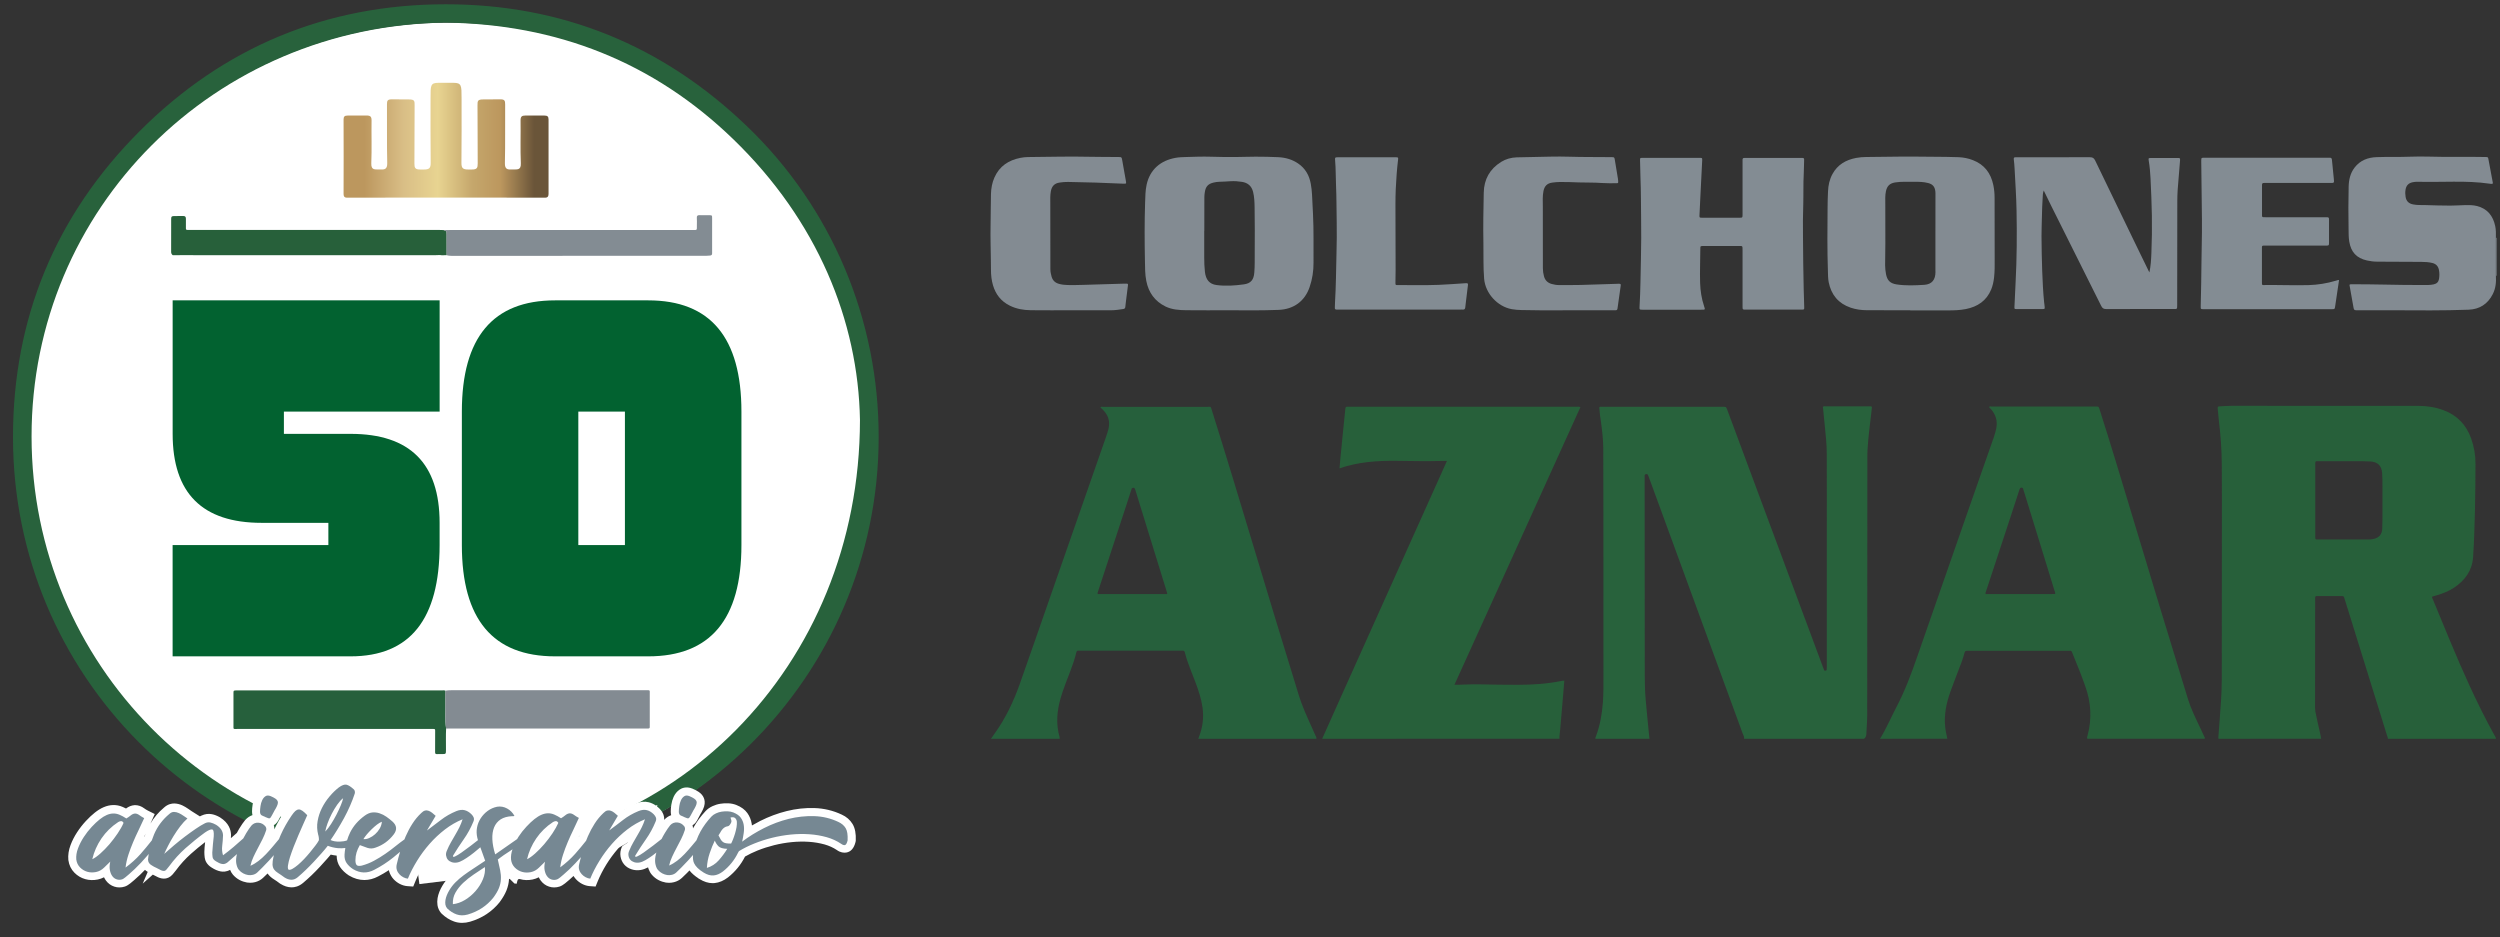
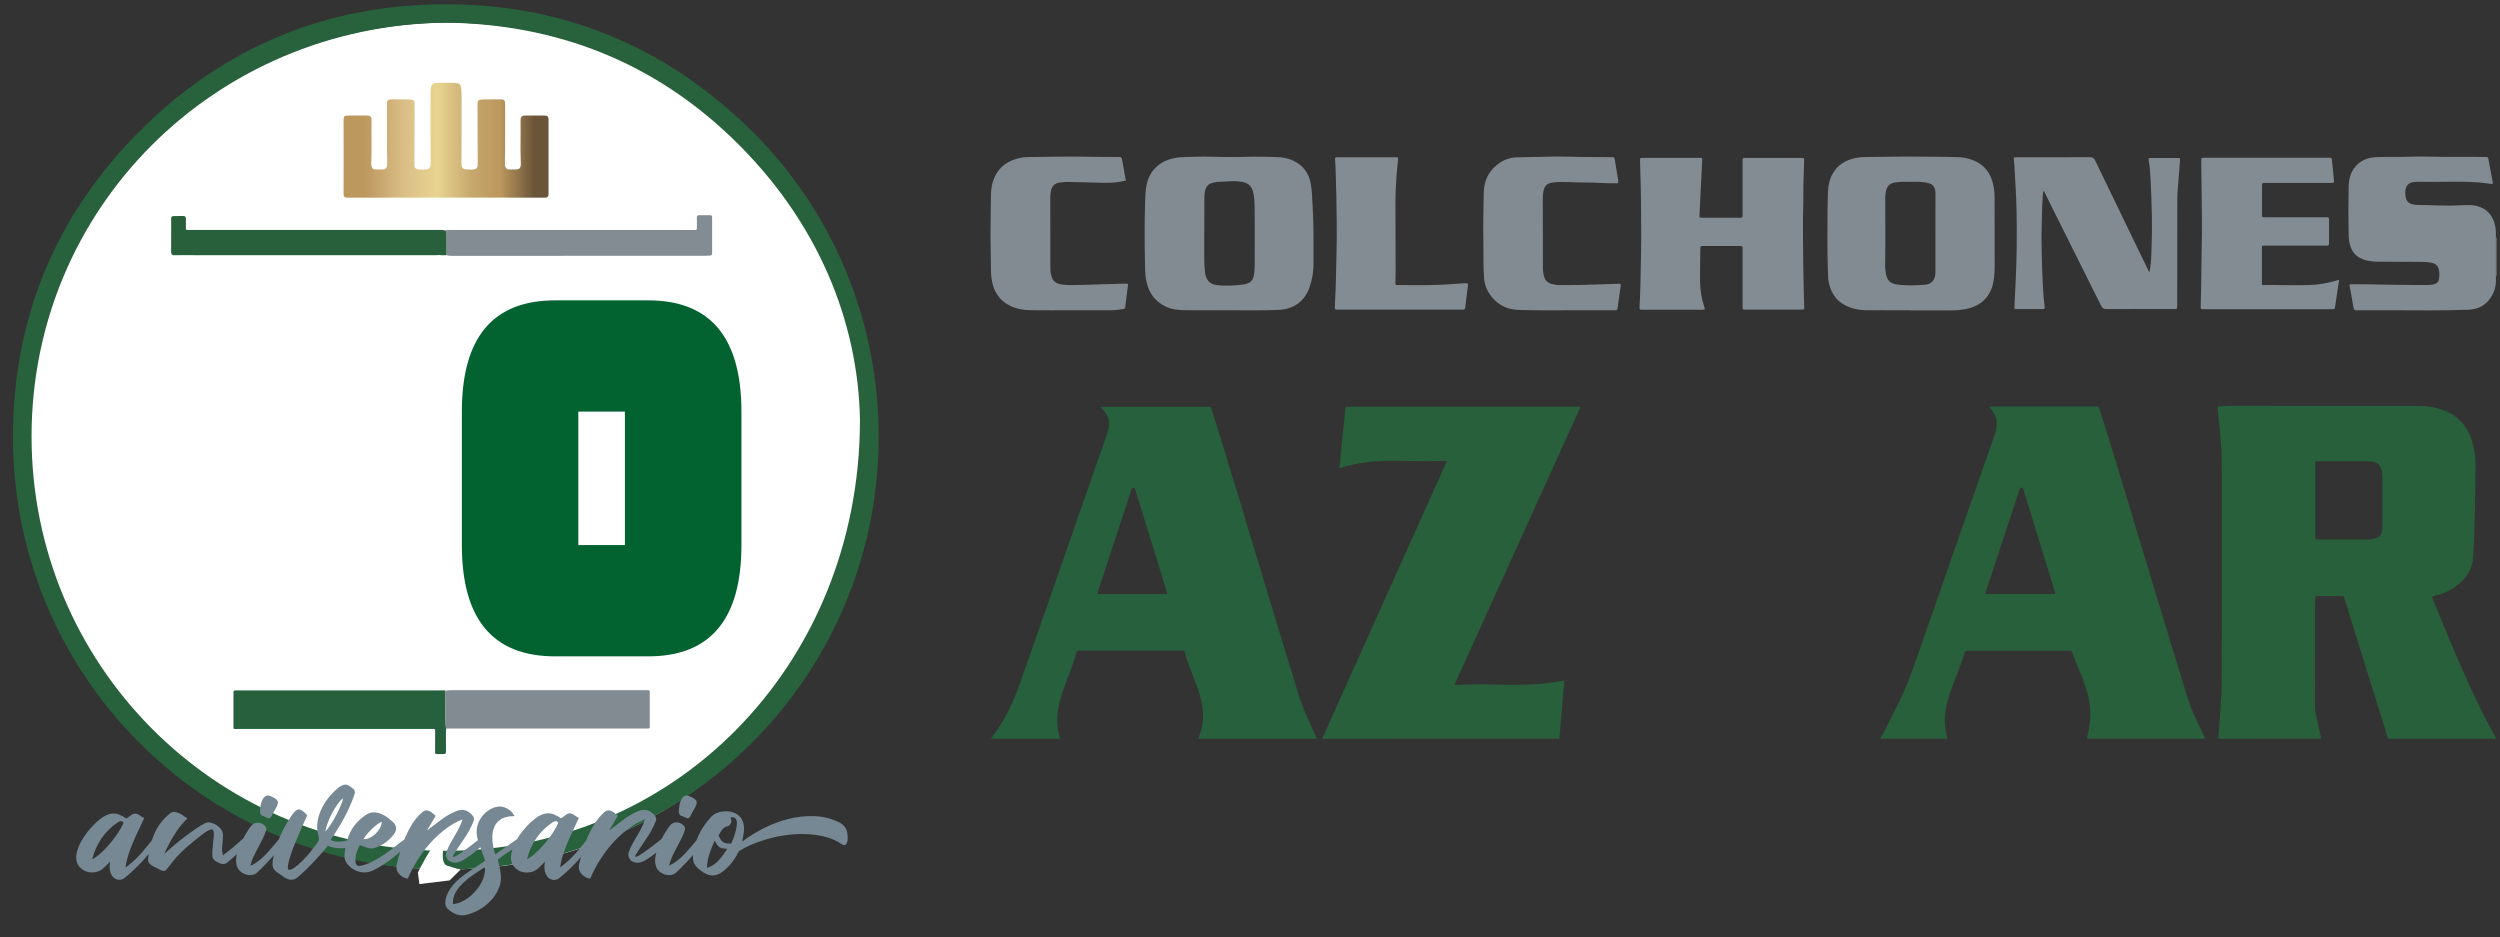
<svg xmlns="http://www.w3.org/2000/svg" width="152" height="57" viewBox="0 0 152 57" fill="none">
  <rect x="0" y="0" width="152" height="57" fill="#333333" stroke="none" />
  <path d="M27.234 52.864C41.452 52.864 52.978 41.338 52.978 27.12C52.978 12.902 41.452 1.376 27.234 1.376C13.016 1.376 1.49 12.902 1.49 27.12C1.49 41.338 13.016 52.864 27.234 52.864Z" fill="white" />
  <path d="M53.423 26.585C53.415 41.181 41.463 53.122 26.619 52.864C12.45 52.619 0.79 41.109 0.79 26.575C0.79 19.339 3.383 13.082 8.501 7.963C13.612 2.853 19.866 0.265 27.09 0.26C34.155 0.255 40.286 2.757 45.391 7.651C50.597 12.635 53.433 19.465 53.423 26.585ZM52.286 25.539C52.181 19.497 49.686 13.399 44.58 8.462C39.723 3.764 33.843 1.466 27.092 1.376C13.033 1.562 1.913 12.666 1.919 26.544C1.926 40.435 13.064 51.493 26.648 51.725C40.82 51.968 52.268 40.561 52.286 25.539Z" fill="#28623C" />
  <path d="M27.123 44.298C27.102 44.73 27.118 45.158 27.115 45.589C27.113 45.848 27.115 45.848 26.862 45.848C26.767 45.848 26.671 45.843 26.576 45.85C26.477 45.858 26.454 45.817 26.454 45.726C26.457 45.331 26.457 44.936 26.457 44.544C26.457 44.502 26.454 44.461 26.457 44.417C26.462 44.35 26.436 44.316 26.364 44.321C26.31 44.324 26.255 44.321 26.201 44.321C22.279 44.321 18.353 44.321 14.431 44.321C14.159 44.321 14.198 44.355 14.195 44.081C14.193 43.436 14.195 42.79 14.195 42.145C14.195 41.987 14.198 41.984 14.35 41.977C14.397 41.974 14.446 41.977 14.495 41.977C18.617 41.977 22.738 41.977 26.86 41.977C26.935 41.977 27.015 41.956 27.087 42C27.087 42.209 27.079 42.418 27.084 42.625C27.1 43.18 27.046 43.743 27.123 44.298Z" fill="#26603C" />
  <path d="M27.123 44.298C27.046 43.74 27.1 43.18 27.082 42.62C27.074 42.41 27.082 42.201 27.084 41.995C27.195 41.971 27.309 41.966 27.423 41.966C31.371 41.966 35.317 41.966 39.266 41.966C39.537 41.966 39.506 41.938 39.506 42.204C39.506 42.826 39.506 43.449 39.506 44.068C39.506 44.11 39.503 44.151 39.506 44.195C39.508 44.26 39.485 44.296 39.413 44.293C39.359 44.291 39.304 44.293 39.25 44.293C35.328 44.293 31.402 44.293 27.48 44.293C27.363 44.298 27.244 44.298 27.123 44.298Z" fill="#838B92" />
  <path d="M10.505 15.517C10.428 15.463 10.402 15.39 10.405 15.297C10.407 14.636 10.405 13.978 10.407 13.317C10.407 13.167 10.433 13.141 10.583 13.136C10.769 13.131 10.954 13.136 11.143 13.133C11.264 13.131 11.306 13.19 11.303 13.306C11.298 13.461 11.303 13.616 11.303 13.771C11.303 13.993 11.283 13.98 11.523 13.98C11.569 13.98 11.616 13.98 11.662 13.98C16.664 13.98 21.666 13.98 26.669 13.98C26.769 13.98 26.87 13.986 26.971 13.988C27.154 14.055 27.154 14.055 27.157 14.259C27.157 14.678 27.159 15.096 27.159 15.512C27.066 15.514 26.973 15.52 26.88 15.522C26.733 15.494 26.586 15.517 26.439 15.517C21.276 15.514 16.117 15.514 10.954 15.514C10.8 15.52 10.652 15.517 10.505 15.517Z" fill="#27603A" />
  <path d="M27.154 15.514C27.154 15.096 27.151 14.678 27.151 14.262C27.151 14.058 27.151 14.058 26.966 13.991C27.159 13.988 27.353 13.983 27.547 13.983C32.389 13.983 37.231 13.983 42.073 13.983C42.408 13.983 42.367 14.024 42.37 13.684C42.372 13.536 42.377 13.389 42.367 13.242C42.359 13.115 42.416 13.079 42.532 13.082C42.726 13.087 42.92 13.082 43.116 13.084C43.292 13.087 43.297 13.089 43.297 13.27C43.3 13.908 43.297 14.543 43.297 15.181C43.297 15.251 43.292 15.321 43.297 15.39C43.305 15.491 43.256 15.533 43.165 15.538C43.088 15.543 43.01 15.553 42.933 15.553C37.773 15.553 32.611 15.553 27.451 15.556C27.35 15.553 27.25 15.548 27.154 15.514Z" fill="#838C93" />
  <path d="M134.891 44.918C134.867 44.882 134.873 44.84 134.878 44.799C134.932 44.061 134.994 43.319 135.04 42.581C135.066 42.157 135.084 41.731 135.084 41.308C135.09 37.677 135.092 34.046 135.092 30.415C135.092 29.687 135.09 28.956 135.084 28.228C135.079 27.337 135.015 26.448 134.906 25.565C134.878 25.325 134.865 25.082 134.836 24.84C134.824 24.739 134.852 24.708 134.95 24.705C135.18 24.7 135.407 24.674 135.637 24.674C139.431 24.677 143.227 24.674 147.02 24.677C147.55 24.677 148.066 24.754 148.567 24.94C149.399 25.25 149.949 25.831 150.246 26.66C150.424 27.159 150.514 27.675 150.509 28.207C150.501 29.139 150.504 30.069 150.478 31.001C150.452 31.957 150.429 32.915 150.365 33.87C150.308 34.689 149.877 35.28 149.215 35.724C148.877 35.952 148.497 36.094 148.108 36.207C148.03 36.231 147.953 36.251 147.88 36.272C147.852 36.331 147.888 36.373 147.906 36.414C148.632 38.162 149.337 39.921 150.127 41.641C150.602 42.676 151.106 43.699 151.658 44.696C151.697 44.766 151.754 44.83 151.746 44.918C149.559 44.918 147.369 44.918 145.182 44.918C145.184 44.848 145.153 44.786 145.133 44.722C144.417 42.41 143.699 40.102 142.981 37.791C142.837 37.321 142.69 36.85 142.542 36.38C142.522 36.311 142.509 36.241 142.403 36.241C141.889 36.246 141.378 36.244 140.864 36.241C140.784 36.241 140.755 36.275 140.761 36.349C140.763 36.404 140.761 36.458 140.761 36.512C140.758 38.692 140.755 40.871 140.755 43.053C140.755 43.121 140.761 43.188 140.773 43.255C140.815 43.467 140.864 43.676 140.905 43.888C140.975 44.231 141.073 44.567 141.125 44.915C139.051 44.918 136.972 44.918 134.891 44.918ZM140.768 30.407C140.768 31.143 140.768 31.879 140.768 32.613C140.768 32.801 140.768 32.801 140.952 32.801C141.964 32.801 142.976 32.801 143.989 32.801C144.089 32.801 144.19 32.794 144.291 32.773C144.65 32.7 144.828 32.494 144.841 32.13C144.849 31.921 144.854 31.711 144.854 31.502C144.856 30.888 144.856 30.273 144.854 29.661C144.851 29.359 144.856 29.054 144.833 28.752C144.802 28.31 144.554 28.081 144.118 28.057C143.921 28.047 143.728 28.039 143.531 28.039C142.674 28.037 141.817 28.039 140.959 28.039C140.768 28.039 140.768 28.039 140.768 28.243C140.768 28.964 140.768 29.687 140.768 30.407Z" fill="#27603A" />
-   <path d="M97.004 44.918C96.986 44.853 97.024 44.799 97.043 44.745C97.283 44.086 97.404 43.407 97.456 42.71C97.499 42.124 97.489 41.538 97.489 40.951C97.487 37.78 97.489 34.606 97.487 31.435C97.487 30.046 97.487 28.654 97.479 27.265C97.476 26.745 97.417 26.229 97.347 25.712C97.303 25.397 97.254 25.085 97.234 24.77C97.283 24.71 97.347 24.734 97.404 24.734C99.862 24.734 102.318 24.734 104.777 24.734C104.947 24.734 104.947 24.736 105.022 24.93C105.792 27.001 106.561 29.075 107.333 31.146C108.506 34.296 109.678 37.45 110.851 40.6C110.866 40.644 110.884 40.688 110.9 40.732C110.913 40.771 110.939 40.783 110.977 40.778C111.019 40.773 111.06 40.76 111.065 40.711C111.07 40.652 111.07 40.59 111.07 40.53C111.07 37.669 111.07 34.808 111.07 31.946C111.07 30.813 111.075 29.679 111.068 28.545C111.062 27.931 111.086 27.316 111.026 26.704C110.98 26.229 110.933 25.751 110.887 25.276C110.869 25.095 110.851 24.915 110.833 24.736C110.882 24.687 110.939 24.703 110.99 24.703C111.876 24.703 112.759 24.703 113.645 24.703C113.823 24.703 113.821 24.705 113.8 24.884C113.709 25.694 113.596 26.503 113.547 27.319C113.536 27.481 113.536 27.642 113.536 27.804C113.534 33.034 113.534 38.266 113.526 43.495C113.526 43.872 113.487 44.249 113.474 44.626C113.469 44.75 113.431 44.846 113.332 44.918C110.902 44.918 108.47 44.918 106.04 44.918C106.065 44.797 105.993 44.699 105.954 44.595C104.116 39.57 102.277 34.544 100.436 29.519C100.361 29.317 100.283 29.116 100.211 28.912C100.188 28.842 100.157 28.817 100.079 28.827C99.992 28.84 99.992 28.891 99.994 28.956C99.994 28.997 99.994 29.036 99.994 29.077C99.997 33.067 99.999 37.057 100.002 41.047C100.002 41.553 100.015 42.059 100.059 42.563C100.128 43.348 100.209 44.133 100.286 44.918C99.191 44.918 98.099 44.918 97.004 44.918Z" fill="#28623C" />
  <path d="M114.306 44.918C114.686 44.303 114.965 43.635 115.3 42.997C115.819 42.008 116.207 40.967 116.571 39.916C117.57 37.039 118.575 34.165 119.577 31.288C120.122 29.728 120.669 28.171 121.214 26.614C121.276 26.436 121.33 26.255 121.369 26.069C121.465 25.612 121.351 25.214 121.044 24.868C121.007 24.829 120.958 24.801 120.94 24.744C120.971 24.687 121.023 24.716 121.064 24.716C123.184 24.713 125.305 24.713 127.425 24.716C127.598 24.716 127.598 24.716 127.655 24.894C128.321 26.973 128.948 29.064 129.579 31.154C130.72 34.94 131.861 38.728 133.029 42.506C133.22 43.126 133.512 43.704 133.79 44.291C133.868 44.456 133.945 44.618 134.02 44.786C134.038 44.825 134.077 44.866 134.038 44.915C131.66 44.915 129.284 44.915 126.906 44.915C126.88 44.84 126.911 44.768 126.929 44.699C127.192 43.704 127.138 42.728 126.797 41.757C126.56 41.083 126.296 40.419 126.023 39.761C125.93 39.536 125.973 39.57 125.731 39.57C123.719 39.57 121.71 39.57 119.698 39.57C119.665 39.57 119.631 39.572 119.597 39.57C119.507 39.559 119.468 39.601 119.445 39.686C119.391 39.88 119.331 40.073 119.262 40.262C119.04 40.856 118.805 41.442 118.59 42.039C118.335 42.754 118.18 43.49 118.273 44.26C118.298 44.482 118.358 44.696 118.397 44.913C117.036 44.918 115.67 44.918 114.306 44.918ZM124.951 36.117C124.971 36.032 124.93 35.965 124.909 35.895C124.359 34.105 123.809 32.316 123.257 30.529C123.177 30.27 123.097 30.015 123.019 29.756C123.001 29.697 122.988 29.645 122.903 29.648C122.818 29.651 122.807 29.707 122.784 29.762C122.771 29.793 122.764 29.826 122.753 29.857C122.583 30.381 122.412 30.908 122.239 31.433C121.746 32.93 121.253 34.426 120.76 35.923C120.739 35.985 120.7 36.045 120.726 36.12C122.136 36.117 123.543 36.117 124.951 36.117Z" fill="#27603A" />
  <path d="M60.251 44.918C60.336 44.797 60.421 44.675 60.506 44.554C61.152 43.645 61.624 42.648 61.996 41.602C62.621 39.838 63.233 38.067 63.85 36.298C64.979 33.059 66.11 29.824 67.239 26.585C67.298 26.415 67.355 26.242 67.399 26.064C67.504 25.607 67.375 25.227 67.047 24.904C67.004 24.863 66.96 24.822 66.916 24.78C66.913 24.778 66.913 24.77 66.913 24.759C66.947 24.716 66.998 24.736 67.04 24.736C69.173 24.736 71.306 24.734 73.439 24.736C73.622 24.736 73.602 24.695 73.677 24.93C74.518 27.603 75.329 30.286 76.138 32.969C77.075 36.078 78.013 39.188 78.973 42.289C79.164 42.904 79.425 43.485 79.689 44.068C79.789 44.29 79.89 44.51 79.986 44.732C80.011 44.789 80.063 44.846 80.029 44.918C77.638 44.918 75.247 44.918 72.858 44.918C72.873 44.874 72.884 44.828 72.902 44.784C73.129 44.213 73.196 43.627 73.114 43.017C73.039 42.478 72.866 41.969 72.677 41.465C72.455 40.871 72.194 40.293 72.042 39.676C72.021 39.59 71.98 39.547 71.887 39.559C71.848 39.565 71.807 39.559 71.766 39.559C69.746 39.559 67.727 39.559 65.707 39.559C65.666 39.559 65.627 39.562 65.586 39.559C65.498 39.554 65.457 39.58 65.436 39.676C65.356 40.029 65.235 40.376 65.108 40.716C64.896 41.285 64.661 41.845 64.491 42.428C64.261 43.221 64.191 44.017 64.424 44.82C64.431 44.851 64.426 44.887 64.429 44.921C63.032 44.918 61.642 44.918 60.251 44.918ZM70.965 36.12C70.965 36.034 70.937 35.972 70.918 35.908C70.394 34.214 69.87 32.522 69.348 30.828C69.24 30.48 69.134 30.134 69.028 29.785C69.005 29.71 68.982 29.643 68.881 29.658C68.798 29.669 68.798 29.738 68.78 29.793C68.687 30.074 68.597 30.356 68.507 30.637C67.925 32.411 67.344 34.185 66.761 35.959C66.745 36.009 66.714 36.058 66.745 36.12C68.142 36.12 69.547 36.12 70.965 36.12Z" fill="#26603C" />
  <path d="M80.388 44.918C80.773 44.056 81.158 43.196 81.545 42.333C83.565 37.84 85.584 33.346 87.604 28.85C87.725 28.581 87.847 28.313 87.973 28.026C87.826 28.026 87.702 28.024 87.575 28.026C86.684 28.052 85.793 28.026 84.903 28.018C83.735 28.006 82.584 28.081 81.442 28.476C81.46 28.259 81.476 28.062 81.496 27.864C81.558 27.221 81.623 26.575 81.687 25.932C81.724 25.57 81.765 25.209 81.798 24.845C81.806 24.759 81.835 24.723 81.922 24.729C81.969 24.734 82.018 24.729 82.064 24.729C86.656 24.729 91.248 24.729 95.839 24.729C95.911 24.729 95.986 24.716 96.09 24.752C94.817 27.564 93.541 30.371 92.268 33.178C90.992 35.988 89.716 38.798 88.43 41.633C88.531 41.633 88.601 41.636 88.673 41.633C89.091 41.623 89.51 41.597 89.928 41.607C90.703 41.625 91.48 41.636 92.255 41.636C93.166 41.636 94.075 41.579 94.971 41.395C95.01 41.388 95.049 41.388 95.111 41.383C95.088 41.661 95.067 41.928 95.044 42.194C94.982 42.919 94.917 43.645 94.858 44.37C94.842 44.551 94.806 44.732 94.817 44.915C90.008 44.918 85.197 44.918 80.388 44.918Z" fill="#27603A" />
  <path d="M151.749 14.458C151.762 14.458 151.774 14.458 151.79 14.458C151.79 15.228 151.79 15.997 151.79 16.767C151.777 16.767 151.762 16.764 151.749 16.764C151.749 15.995 151.749 15.228 151.749 14.458Z" fill="#838C93" />
  <path d="M74.702 18.864C73.844 18.864 72.987 18.872 72.13 18.861C71.698 18.856 71.267 18.83 70.867 18.637C70.211 18.316 69.834 17.787 69.695 17.082C69.614 16.677 69.62 16.263 69.612 15.853C69.589 14.678 69.584 13.505 69.622 12.33C69.635 11.961 69.635 11.592 69.715 11.225C69.924 10.282 70.588 9.758 71.466 9.598C71.686 9.557 71.908 9.554 72.13 9.546C72.623 9.531 73.114 9.513 73.607 9.528C74.126 9.546 74.645 9.549 75.164 9.546C75.554 9.544 75.947 9.526 76.337 9.526C76.801 9.528 77.269 9.533 77.731 9.557C78.16 9.58 78.568 9.694 78.929 9.942C79.366 10.241 79.606 10.667 79.696 11.178C79.735 11.39 79.758 11.605 79.771 11.822C79.797 12.224 79.812 12.63 79.831 13.033C79.88 14.011 79.854 14.988 79.862 15.966C79.867 16.475 79.789 16.974 79.624 17.456C79.327 18.322 78.65 18.807 77.734 18.841C76.727 18.879 75.714 18.872 74.702 18.864ZM73.222 14.032C73.219 14.032 73.219 14.032 73.217 14.032C73.217 14.58 73.217 15.124 73.217 15.672C73.217 15.956 73.227 16.238 73.258 16.519C73.312 17.01 73.532 17.27 73.961 17.33C74.519 17.405 75.079 17.366 75.634 17.288C76.058 17.229 76.228 17.005 76.262 16.573C76.295 16.175 76.285 15.778 76.287 15.38C76.295 14.456 76.293 13.531 76.28 12.607C76.275 12.291 76.264 11.974 76.187 11.664C76.096 11.305 75.867 11.114 75.513 11.057C75.285 11.021 75.058 11.005 74.826 11.018C74.596 11.031 74.369 11.049 74.139 11.052C74.015 11.055 73.896 11.073 73.78 11.101C73.449 11.181 73.305 11.344 73.253 11.682C73.238 11.783 73.225 11.881 73.225 11.984C73.222 12.669 73.222 13.35 73.222 14.032Z" fill="#838B92" />
  <path d="M101.66 18.83C101.058 18.83 100.459 18.83 99.857 18.83C99.682 18.83 99.674 18.82 99.684 18.647C99.744 17.663 99.746 16.679 99.77 15.695C99.788 14.879 99.793 14.063 99.78 13.247C99.767 12.431 99.775 11.615 99.741 10.799C99.728 10.455 99.723 10.112 99.715 9.768C99.71 9.601 99.718 9.598 99.881 9.598C101.03 9.598 102.176 9.598 103.326 9.598C103.493 9.598 103.501 9.601 103.493 9.761C103.46 10.494 103.419 11.228 103.382 11.964C103.364 12.341 103.344 12.718 103.328 13.095C103.323 13.226 103.331 13.237 103.462 13.237C104.24 13.239 105.015 13.239 105.792 13.237C105.939 13.237 105.944 13.226 105.947 13.069C105.949 12.617 105.947 12.165 105.947 11.713C105.947 11.098 105.947 10.484 105.947 9.869C105.947 9.823 105.949 9.774 105.947 9.727C105.942 9.645 105.973 9.598 106.06 9.603C106.102 9.606 106.14 9.603 106.182 9.603C107.277 9.603 108.369 9.603 109.464 9.603C109.505 9.603 109.544 9.606 109.585 9.603C109.663 9.598 109.696 9.634 109.691 9.712C109.676 9.996 109.686 10.277 109.668 10.561C109.647 10.876 109.65 11.194 109.647 11.512C109.642 11.796 109.65 12.08 109.64 12.361C109.614 13.048 109.614 13.738 109.622 14.425C109.629 15.478 109.64 16.529 109.665 17.58C109.673 17.937 109.684 18.296 109.696 18.652C109.702 18.82 109.699 18.823 109.531 18.825C108.775 18.828 108.018 18.825 107.261 18.825C106.889 18.825 106.517 18.825 106.148 18.825C105.947 18.825 105.947 18.823 105.947 18.626C105.947 17.498 105.947 16.372 105.947 15.243C105.947 14.918 105.962 14.957 105.668 14.957C104.965 14.957 104.263 14.957 103.561 14.957C103.388 14.957 103.38 14.959 103.38 15.119C103.38 15.814 103.344 16.509 103.367 17.203C103.382 17.684 103.455 18.156 103.607 18.613C103.623 18.657 103.638 18.704 103.648 18.748C103.659 18.794 103.641 18.825 103.586 18.828C103.532 18.83 103.478 18.83 103.424 18.83C102.835 18.83 102.246 18.83 101.66 18.83Z" fill="#838C93" />
  <path d="M116.147 18.864C115.269 18.864 114.391 18.866 113.513 18.861C113.175 18.859 112.839 18.817 112.519 18.706C111.775 18.451 111.341 17.929 111.186 17.165C111.14 16.937 111.145 16.707 111.137 16.48C111.094 15.199 111.104 13.916 111.117 12.635C111.119 12.304 111.127 11.974 111.143 11.646C111.158 11.271 111.233 10.91 111.416 10.577C111.729 10.006 112.238 9.719 112.857 9.601C113.056 9.562 113.258 9.549 113.462 9.546C114.817 9.521 116.176 9.513 117.531 9.531C118.051 9.536 118.57 9.536 119.089 9.557C119.388 9.57 119.678 9.629 119.956 9.738C120.654 10.006 121.044 10.533 121.193 11.248C121.248 11.507 121.271 11.77 121.271 12.031C121.276 13.265 121.279 14.502 121.276 15.736C121.276 16.113 121.284 16.493 121.24 16.868C121.211 17.116 121.162 17.361 121.067 17.593C120.783 18.288 120.235 18.649 119.523 18.791C119.156 18.864 118.787 18.872 118.415 18.872C117.658 18.874 116.901 18.872 116.147 18.872C116.147 18.869 116.147 18.866 116.147 18.864ZM117.674 14.174C117.676 13.363 117.676 12.555 117.676 11.744C117.676 11.703 117.674 11.664 117.668 11.623C117.635 11.349 117.503 11.199 117.235 11.129C116.958 11.057 116.674 11.049 116.39 11.055C116 11.062 115.608 11.029 115.218 11.093C114.897 11.148 114.735 11.305 114.665 11.625C114.608 11.886 114.626 12.149 114.626 12.413C114.619 13.472 114.642 14.533 114.621 15.592C114.613 15.948 114.598 16.307 114.668 16.661C114.742 17.048 114.918 17.229 115.305 17.291C115.868 17.379 116.439 17.353 117.002 17.317C117.462 17.286 117.676 17.005 117.676 16.542C117.676 16.509 117.674 16.475 117.674 16.442C117.674 15.687 117.674 14.931 117.674 14.174Z" fill="#838B92" />
  <path d="M151.749 14.458C151.749 15.225 151.749 15.995 151.749 16.762C151.775 17.152 151.741 17.529 151.56 17.885C151.253 18.487 150.755 18.807 150.088 18.83C148.549 18.887 147.01 18.872 145.473 18.864C144.745 18.859 144.014 18.861 143.286 18.864C143.191 18.864 143.121 18.861 143.1 18.737C143.02 18.259 142.93 17.784 142.847 17.317C142.901 17.273 142.95 17.283 142.997 17.283C143.632 17.288 144.267 17.283 144.9 17.302C145.696 17.327 146.493 17.322 147.289 17.33C147.519 17.332 147.746 17.338 147.973 17.288C148.154 17.25 148.262 17.141 148.291 16.966C148.322 16.78 148.324 16.589 148.286 16.403C148.239 16.183 148.11 16.046 147.891 15.99C147.666 15.933 147.436 15.925 147.209 15.922C146.318 15.912 145.427 15.912 144.536 15.909C144.327 15.909 144.12 15.884 143.914 15.837C143.276 15.695 142.94 15.329 142.834 14.683C142.79 14.422 142.798 14.159 142.793 13.895C142.775 13.046 142.78 12.196 142.798 11.344C142.808 10.925 142.899 10.528 143.16 10.187C143.498 9.748 143.968 9.572 144.502 9.554C144.833 9.544 145.164 9.539 145.494 9.541C146.197 9.552 146.899 9.5 147.599 9.521C148.766 9.557 149.933 9.521 151.101 9.546C151.268 9.549 151.274 9.549 151.297 9.683C151.39 10.174 151.48 10.662 151.571 11.15C151.501 11.202 151.431 11.176 151.369 11.168C150.638 11.062 149.905 11.042 149.169 11.047C148.441 11.052 147.71 11.068 146.982 11.052C146.886 11.049 146.793 11.06 146.7 11.078C146.439 11.127 146.297 11.279 146.256 11.535C146.233 11.682 146.235 11.829 146.261 11.976C146.305 12.235 146.457 12.377 146.713 12.428C146.966 12.48 147.224 12.462 147.48 12.47C147.978 12.485 148.477 12.501 148.978 12.501C149.288 12.501 149.598 12.477 149.907 12.47C150.137 12.465 150.367 12.47 150.592 12.524C151.235 12.684 151.576 13.123 151.71 13.748C151.759 13.988 151.754 14.223 151.749 14.458Z" fill="#838B92" />
  <path d="M130.684 16.563C130.769 16.17 130.79 15.775 130.805 15.377C130.836 14.623 130.846 13.867 130.834 13.113C130.818 12.351 130.792 11.589 130.751 10.83C130.733 10.481 130.704 10.13 130.645 9.784C130.617 9.616 130.627 9.606 130.79 9.606C131.324 9.603 131.856 9.603 132.391 9.606C132.548 9.606 132.556 9.611 132.546 9.763C132.52 10.146 132.486 10.53 132.453 10.912C132.411 11.349 132.38 11.785 132.38 12.224C132.378 14.324 132.375 16.423 132.373 18.52C132.373 18.828 132.373 18.786 132.114 18.786C130.764 18.786 129.413 18.784 128.063 18.791C127.905 18.791 127.828 18.748 127.755 18.603C126.74 16.56 125.718 14.523 124.698 12.483C124.553 12.193 124.416 11.904 124.259 11.581C124.223 11.69 124.207 11.765 124.204 11.842C124.173 12.328 124.153 12.811 124.145 13.296C124.14 13.652 124.122 14.011 124.124 14.368C124.132 15.07 124.137 15.77 124.166 16.473C124.192 17.105 124.217 17.738 124.282 18.371C124.292 18.463 124.31 18.556 124.315 18.652C124.326 18.786 124.321 18.789 124.192 18.791C124.062 18.794 123.936 18.791 123.807 18.791C123.409 18.791 123.009 18.791 122.611 18.791C122.469 18.791 122.474 18.786 122.479 18.642C122.503 18.164 122.521 17.686 122.547 17.206C122.624 15.736 122.634 14.264 122.606 12.795C122.59 11.945 122.531 11.098 122.487 10.249C122.477 10.06 122.461 9.872 122.438 9.686C122.428 9.595 122.456 9.559 122.541 9.562C122.583 9.562 122.621 9.562 122.663 9.562C124.127 9.562 125.594 9.564 127.058 9.559C127.218 9.559 127.309 9.598 127.383 9.753C128.189 11.432 129.003 13.105 129.813 14.781C130.085 15.339 130.356 15.897 130.627 16.454C130.645 16.493 130.666 16.529 130.684 16.563Z" fill="#838B92" />
  <path d="M142.214 17.03C142.134 17.573 142.057 18.099 141.977 18.624C141.951 18.797 141.951 18.799 141.752 18.799C139.167 18.799 136.579 18.799 133.994 18.799C133.987 18.799 133.982 18.799 133.974 18.799C133.806 18.797 133.801 18.797 133.803 18.631C133.811 18.18 133.824 17.727 133.832 17.276C133.84 16.777 133.84 16.276 133.852 15.778C133.878 14.691 133.889 13.606 133.868 12.519C133.852 11.636 133.852 10.752 133.837 9.867C133.837 9.825 133.837 9.787 133.837 9.745C133.842 9.595 133.842 9.593 134 9.59C134.229 9.588 134.459 9.59 134.689 9.59C136.951 9.59 139.214 9.59 141.476 9.59C141.53 9.59 141.584 9.593 141.638 9.59C141.729 9.585 141.77 9.614 141.781 9.712C141.817 10.107 141.863 10.502 141.899 10.9C141.92 11.122 141.915 11.124 141.693 11.124C140.396 11.124 139.1 11.124 137.804 11.124C137.757 11.124 137.708 11.127 137.662 11.124C137.569 11.119 137.522 11.155 137.53 11.253C137.532 11.287 137.53 11.32 137.53 11.354C137.53 11.894 137.53 12.434 137.53 12.973C137.53 13.216 137.507 13.208 137.757 13.208C138.764 13.208 139.769 13.208 140.776 13.208C140.985 13.208 141.194 13.208 141.403 13.208C141.602 13.208 141.605 13.211 141.605 13.412C141.605 13.844 141.605 14.277 141.605 14.709C141.605 14.933 141.605 14.933 141.383 14.933C140.182 14.933 138.979 14.933 137.778 14.933C137.499 14.933 137.525 14.91 137.525 15.181C137.525 15.829 137.525 16.478 137.525 17.126C137.525 17.361 137.522 17.332 137.736 17.33C138.607 17.32 139.477 17.358 140.35 17.335C140.918 17.32 141.476 17.229 142.023 17.066C142.07 17.053 142.114 17.038 142.16 17.025C142.168 17.023 142.183 17.028 142.214 17.03Z" fill="#838C93" />
-   <path d="M65.183 18.864C64.346 18.864 63.51 18.872 62.673 18.861C62.231 18.856 61.803 18.784 61.4 18.585C60.868 18.324 60.54 17.903 60.374 17.345C60.284 17.038 60.251 16.726 60.251 16.405C60.251 16.217 60.248 16.028 60.245 15.84C60.238 15.137 60.212 14.438 60.227 13.735C60.243 13.087 60.232 12.441 60.251 11.793C60.261 11.447 60.32 11.109 60.462 10.791C60.767 10.102 61.32 9.74 62.04 9.598C62.193 9.567 62.347 9.552 62.502 9.549C63.732 9.544 64.958 9.5 66.188 9.531C66.789 9.546 67.388 9.539 67.987 9.546C68.199 9.549 68.197 9.549 68.235 9.766C68.305 10.171 68.377 10.574 68.45 10.98C68.483 11.173 68.486 11.173 68.297 11.168C67.732 11.148 67.166 11.119 66.601 11.101C66.048 11.083 65.495 11.078 64.943 11.062C64.772 11.057 64.607 11.075 64.439 11.098C64.119 11.14 63.951 11.31 63.892 11.628C63.845 11.876 63.858 12.126 63.858 12.374C63.858 13.704 63.861 15.034 63.863 16.361C63.863 16.516 63.892 16.669 63.936 16.819C64.003 17.053 64.158 17.198 64.39 17.26C64.561 17.307 64.734 17.325 64.909 17.33C65.55 17.343 66.19 17.304 66.831 17.291C67.342 17.281 67.856 17.26 68.367 17.245C68.414 17.242 68.463 17.245 68.509 17.245C68.569 17.247 68.589 17.278 68.581 17.338C68.537 17.671 68.496 18.006 68.455 18.34C68.442 18.445 68.432 18.554 68.419 18.66C68.411 18.735 68.377 18.779 68.292 18.789C68.052 18.823 67.814 18.864 67.569 18.864C66.776 18.861 65.978 18.864 65.183 18.864Z" fill="#838B92" />
+   <path d="M65.183 18.864C64.346 18.864 63.51 18.872 62.673 18.861C62.231 18.856 61.803 18.784 61.4 18.585C60.868 18.324 60.54 17.903 60.374 17.345C60.284 17.038 60.251 16.726 60.251 16.405C60.251 16.217 60.248 16.028 60.245 15.84C60.238 15.137 60.212 14.438 60.227 13.735C60.243 13.087 60.232 12.441 60.251 11.793C60.261 11.447 60.32 11.109 60.462 10.791C60.767 10.102 61.32 9.74 62.04 9.598C62.193 9.567 62.347 9.552 62.502 9.549C63.732 9.544 64.958 9.5 66.188 9.531C66.789 9.546 67.388 9.539 67.987 9.546C68.199 9.549 68.197 9.549 68.235 9.766C68.305 10.171 68.377 10.574 68.45 10.98C67.732 11.148 67.166 11.119 66.601 11.101C66.048 11.083 65.495 11.078 64.943 11.062C64.772 11.057 64.607 11.075 64.439 11.098C64.119 11.14 63.951 11.31 63.892 11.628C63.845 11.876 63.858 12.126 63.858 12.374C63.858 13.704 63.861 15.034 63.863 16.361C63.863 16.516 63.892 16.669 63.936 16.819C64.003 17.053 64.158 17.198 64.39 17.26C64.561 17.307 64.734 17.325 64.909 17.33C65.55 17.343 66.19 17.304 66.831 17.291C67.342 17.281 67.856 17.26 68.367 17.245C68.414 17.242 68.463 17.245 68.509 17.245C68.569 17.247 68.589 17.278 68.581 17.338C68.537 17.671 68.496 18.006 68.455 18.34C68.442 18.445 68.432 18.554 68.419 18.66C68.411 18.735 68.377 18.779 68.292 18.789C68.052 18.823 67.814 18.864 67.569 18.864C66.776 18.861 65.978 18.864 65.183 18.864Z" fill="#838B92" />
  <path d="M95.591 18.864C94.762 18.864 93.931 18.879 93.102 18.859C92.707 18.848 92.306 18.869 91.911 18.797C91.036 18.634 90.31 17.833 90.235 16.948C90.176 16.227 90.204 15.504 90.191 14.784C90.171 13.758 90.191 12.736 90.212 11.71C90.228 10.902 90.581 10.272 91.271 9.843C91.557 9.665 91.875 9.58 92.211 9.567C92.5 9.557 92.792 9.554 93.081 9.549C93.864 9.536 94.646 9.502 95.428 9.528C96.278 9.557 97.128 9.541 97.977 9.554C98.153 9.557 98.153 9.557 98.181 9.719C98.246 10.104 98.308 10.489 98.372 10.876C98.38 10.915 98.383 10.956 98.385 10.998C98.393 11.135 98.393 11.14 98.261 11.14C97.977 11.14 97.693 11.148 97.412 11.127C96.939 11.091 96.467 11.106 95.997 11.091C95.612 11.078 95.23 11.06 94.845 11.065C94.69 11.068 94.535 11.08 94.383 11.101C94.07 11.142 93.905 11.308 93.843 11.615C93.778 11.93 93.804 12.248 93.804 12.563C93.799 13.81 93.804 15.06 93.807 16.307C93.807 16.478 93.83 16.643 93.876 16.806C93.944 17.048 94.101 17.198 94.341 17.265C94.486 17.304 94.63 17.332 94.78 17.332C95.225 17.332 95.671 17.335 96.115 17.325C96.857 17.307 97.598 17.278 98.339 17.255C98.365 17.255 98.393 17.252 98.419 17.252C98.54 17.255 98.553 17.268 98.538 17.379C98.473 17.839 98.406 18.298 98.344 18.758C98.334 18.833 98.298 18.864 98.225 18.864C98.192 18.864 98.158 18.864 98.124 18.864C97.278 18.864 96.433 18.864 95.591 18.864Z" fill="#838B92" />
  <path d="M85.117 18.823C83.888 18.823 82.658 18.823 81.429 18.823C81.375 18.823 81.32 18.82 81.266 18.823C81.189 18.825 81.155 18.791 81.158 18.714C81.163 18.613 81.16 18.513 81.168 18.409C81.228 17.405 81.235 16.4 81.259 15.396C81.274 14.768 81.284 14.14 81.272 13.513C81.256 12.759 81.264 12.002 81.23 11.248C81.207 10.758 81.22 10.264 81.176 9.774C81.158 9.564 81.168 9.562 81.375 9.562C82.387 9.562 83.399 9.562 84.414 9.562C84.569 9.562 84.724 9.559 84.879 9.562C85.008 9.564 85.019 9.577 85.003 9.707C84.967 9.993 84.941 10.282 84.918 10.572C84.869 11.184 84.843 11.796 84.843 12.41C84.846 13.74 84.851 15.07 84.853 16.4C84.853 16.656 84.846 16.914 84.843 17.17C84.84 17.33 84.843 17.335 84.993 17.332C85.817 17.33 86.64 17.351 87.464 17.32C88.004 17.299 88.541 17.255 89.078 17.221C89.104 17.219 89.132 17.221 89.158 17.219C89.241 17.211 89.261 17.252 89.251 17.33C89.21 17.663 89.171 17.999 89.13 18.332C89.114 18.453 89.101 18.572 89.088 18.693C89.078 18.779 89.042 18.83 88.944 18.823C88.897 18.817 88.848 18.823 88.802 18.823C87.575 18.823 86.346 18.823 85.117 18.823Z" fill="#838C93" />
-   <path d="M21.318 39.906H10.495V33.142H19.965V31.789H15.908C12.3 31.789 10.497 29.986 10.497 26.379V18.262H26.73V25.026H17.261V26.379H21.318C24.925 26.379 26.728 28.181 26.728 31.789V33.142C26.728 37.651 24.925 39.906 21.318 39.906Z" fill="#026230" />
  <path d="M28.081 33.142V25.026C28.081 20.517 29.969 18.262 33.747 18.262H39.413C43.188 18.262 45.079 20.517 45.079 25.026V33.142C45.079 37.651 43.191 39.906 39.413 39.906H33.747C29.969 39.906 28.081 37.651 28.081 33.142ZM35.162 25.026V33.142H37.995V25.026H35.162Z" fill="#026230" />
-   <path d="M51.834 50.096C51.682 49.848 51.46 49.654 51.178 49.528C50.659 49.282 50.099 49.148 49.515 49.13C48.955 49.112 48.389 49.174 47.832 49.313C47.282 49.45 46.742 49.652 46.225 49.912C46.052 50 45.882 50.093 45.717 50.189C45.712 50.147 45.706 50.109 45.701 50.07C45.662 49.84 45.575 49.626 45.44 49.435C45.291 49.225 45.063 49.058 44.766 48.941C44.622 48.885 44.456 48.849 44.278 48.841C44.121 48.833 43.961 48.841 43.806 48.867C43.64 48.892 43.48 48.941 43.328 49.011C43.157 49.089 43.01 49.192 42.899 49.313C42.605 49.628 42.357 49.967 42.161 50.318C42.153 50.333 42.145 50.351 42.135 50.367C42.132 50.302 42.124 50.238 42.106 50.176C42.267 50.085 42.362 49.931 42.427 49.799C42.445 49.76 42.463 49.729 42.476 49.706C42.507 49.657 42.53 49.608 42.551 49.564C42.558 49.548 42.566 49.533 42.576 49.515C42.589 49.492 42.607 49.461 42.633 49.419L42.646 49.398C42.721 49.264 42.775 49.145 42.809 49.037C42.879 48.807 42.84 48.626 42.793 48.515C42.734 48.371 42.628 48.247 42.478 48.146C42.38 48.079 42.259 48.014 42.096 47.947C41.717 47.795 41.445 47.921 41.319 48.009C41.161 48.118 41.04 48.267 40.955 48.453C40.888 48.601 40.841 48.761 40.815 48.934C40.792 49.086 40.782 49.22 40.782 49.342C40.782 49.424 40.792 49.499 40.807 49.564C40.65 49.618 40.508 49.711 40.381 49.848C40.389 49.721 40.368 49.615 40.34 49.538C40.291 49.401 40.206 49.272 40.092 49.158C40.046 49.112 39.994 49.068 39.945 49.027L39.971 48.939L39.878 48.978C39.743 48.885 39.602 48.818 39.449 48.779C39.193 48.714 38.92 48.74 38.638 48.859C38.377 48.965 38.13 49.094 37.9 49.241L37.895 49.236C37.817 49.166 37.742 49.099 37.667 49.04C37.561 48.954 37.448 48.887 37.326 48.838C37.164 48.776 36.991 48.761 36.823 48.797C36.655 48.833 36.495 48.928 36.358 49.068C36.126 49.288 35.916 49.535 35.743 49.809C35.661 49.938 35.583 50.07 35.511 50.207C35.555 50.111 35.601 50.018 35.643 49.923L35.834 49.494L35.413 49.285C35.338 49.246 35.266 49.202 35.201 49.153C35.025 49.022 34.837 48.954 34.638 48.954L34.602 48.957C34.419 48.97 34.248 49.04 34.088 49.161C34.021 49.125 33.954 49.094 33.889 49.065C33.695 48.983 33.499 48.944 33.3 48.949C33.109 48.954 32.918 48.998 32.727 49.081C32.554 49.156 32.371 49.267 32.187 49.414C32.089 49.492 31.986 49.582 31.88 49.685L31.712 49.367C31.637 49.228 31.544 49.102 31.433 48.993C31.325 48.885 31.203 48.792 31.069 48.719C30.93 48.642 30.78 48.59 30.622 48.562C30.457 48.531 30.292 48.531 30.121 48.564C29.842 48.624 29.587 48.737 29.362 48.903C29.246 48.988 29.14 49.086 29.044 49.189C29.034 49.179 29.026 49.169 29.016 49.158C28.97 49.112 28.918 49.068 28.869 49.027L28.802 48.978C28.667 48.885 28.525 48.818 28.373 48.779C28.117 48.714 27.844 48.74 27.562 48.859C27.301 48.965 27.053 49.094 26.824 49.241L26.818 49.236C26.741 49.166 26.666 49.099 26.591 49.04C26.485 48.954 26.372 48.887 26.25 48.838C26.088 48.776 25.915 48.761 25.747 48.797C25.579 48.833 25.419 48.928 25.282 49.068C25.049 49.288 24.84 49.535 24.667 49.809C24.616 49.889 24.569 49.972 24.523 50.057C24.463 49.887 24.355 49.724 24.195 49.579C24.068 49.466 23.929 49.357 23.782 49.254L23.779 49.251V49.246L23.774 49.249C23.606 49.13 23.422 49.04 23.231 48.978C23.02 48.908 22.8 48.885 22.581 48.908C22.343 48.934 22.108 49.032 21.889 49.194C21.801 49.259 21.718 49.326 21.638 49.393C21.672 49.324 21.705 49.254 21.736 49.182C21.855 48.91 21.956 48.647 22.036 48.399C22.075 48.283 22.082 48.156 22.056 48.02C22.02 47.818 21.919 47.691 21.837 47.619C21.741 47.531 21.648 47.456 21.558 47.397L21.563 47.364L21.537 47.384C21.416 47.307 21.297 47.252 21.183 47.227C20.912 47.162 20.628 47.245 20.3 47.485C20.076 47.658 19.859 47.87 19.655 48.115C19.448 48.36 19.273 48.629 19.131 48.91C19.087 49.001 19.045 49.091 19.009 49.184C18.89 49.06 18.782 48.965 18.681 48.89C18.506 48.763 18.325 48.704 18.139 48.709C18.012 48.714 17.819 48.758 17.628 48.931C17.529 49.019 17.431 49.138 17.328 49.29C17.078 49.657 16.861 50.039 16.677 50.426C16.682 50.341 16.675 50.253 16.649 50.171C16.809 50.08 16.904 49.925 16.969 49.794C16.987 49.755 17.005 49.724 17.018 49.701C17.049 49.652 17.072 49.602 17.093 49.559C17.101 49.543 17.108 49.528 17.119 49.51C17.132 49.486 17.15 49.455 17.176 49.414L17.189 49.393C17.263 49.259 17.318 49.14 17.351 49.032C17.421 48.802 17.382 48.621 17.336 48.51C17.276 48.365 17.17 48.242 17.021 48.141C16.922 48.074 16.801 48.009 16.639 47.942C16.259 47.79 15.988 47.916 15.861 48.004C15.704 48.112 15.582 48.262 15.497 48.448C15.43 48.595 15.383 48.755 15.358 48.928C15.334 49.081 15.324 49.215 15.324 49.337C15.324 49.419 15.334 49.494 15.35 49.559C15.187 49.613 15.04 49.714 14.908 49.858C14.795 49.995 14.676 50.166 14.547 50.38C14.495 50.465 14.446 50.553 14.399 50.643C14.281 50.752 14.159 50.858 14.038 50.961C14.04 50.901 14.043 50.842 14.046 50.78V50.767V50.754C14.038 50.46 13.919 50.039 13.379 49.698C13.214 49.602 13.049 49.535 12.889 49.504C12.677 49.461 12.457 49.489 12.246 49.59C12.215 49.605 12.186 49.621 12.153 49.636L11.659 49.324C11.595 49.282 11.523 49.233 11.443 49.176C11.329 49.096 11.21 49.027 11.086 48.967C10.931 48.895 10.769 48.856 10.603 48.851C10.446 48.849 10.213 48.885 9.984 49.091C9.64 49.378 9.359 49.708 9.142 50.08C9.167 50.026 9.193 49.974 9.217 49.92L9.408 49.492L8.987 49.282C8.912 49.244 8.84 49.2 8.775 49.151C8.599 49.019 8.411 48.952 8.212 48.952L8.176 48.954C7.992 48.967 7.822 49.037 7.662 49.158C7.595 49.122 7.528 49.091 7.463 49.063C7.269 48.98 7.073 48.941 6.874 48.947C6.683 48.952 6.492 48.996 6.301 49.078C6.128 49.153 5.945 49.264 5.761 49.411C5.593 49.543 5.415 49.711 5.219 49.92C5.025 50.129 4.847 50.357 4.687 50.602C4.524 50.85 4.39 51.113 4.289 51.382C4.173 51.687 4.129 51.989 4.155 52.281L4.158 52.301C4.199 52.601 4.323 52.856 4.527 53.063C4.713 53.249 4.932 53.381 5.18 53.45C5.423 53.52 5.679 53.528 5.945 53.474C6.079 53.445 6.205 53.401 6.324 53.339C6.358 53.409 6.397 53.474 6.44 53.536C6.572 53.714 6.748 53.843 6.952 53.907C7.052 53.941 7.158 53.956 7.262 53.956C7.373 53.956 7.484 53.938 7.592 53.902C7.649 53.884 7.706 53.856 7.768 53.817C7.801 53.796 7.853 53.76 7.925 53.706C7.987 53.66 8.067 53.592 8.165 53.505C8.253 53.427 8.372 53.319 8.519 53.184L8.527 53.177C8.625 53.084 8.718 52.986 8.814 52.887C8.863 52.931 8.914 52.97 8.974 53.006C8.976 53.009 8.979 53.009 8.982 53.011L8.677 53.724L9.291 53.177C9.423 53.249 9.529 53.301 9.612 53.339C9.769 53.409 9.916 53.432 10.053 53.414C10.169 53.399 10.34 53.344 10.495 53.166C10.539 53.115 10.601 53.04 10.688 52.929C10.96 52.557 11.272 52.213 11.616 51.906C11.889 51.663 12.179 51.423 12.473 51.199C12.47 51.217 12.468 51.237 12.465 51.255C12.445 51.428 12.429 51.606 12.424 51.803C12.424 51.914 12.432 52.03 12.447 52.146C12.47 52.319 12.566 52.565 12.876 52.753C13.057 52.869 13.235 52.947 13.405 52.98C13.553 53.011 13.762 53.011 13.989 52.887C14.033 52.996 14.09 53.097 14.162 53.179C14.281 53.316 14.418 53.427 14.572 53.507C14.717 53.582 14.867 53.631 15.017 53.657C15.081 53.667 15.146 53.672 15.21 53.672C15.314 53.672 15.414 53.66 15.515 53.634C15.693 53.587 15.853 53.502 15.988 53.378C16.057 53.316 16.15 53.226 16.269 53.107C16.272 53.112 16.274 53.117 16.279 53.122C16.375 53.257 16.507 53.373 16.667 53.471C16.757 53.525 16.876 53.608 17.015 53.714L17.047 53.734C17.263 53.871 17.485 53.946 17.71 53.951C17.718 53.951 17.726 53.951 17.733 53.951C17.912 53.951 18.167 53.902 18.431 53.678C18.599 53.536 18.774 53.378 18.95 53.21C19.125 53.042 19.296 52.867 19.459 52.691C19.619 52.518 19.771 52.35 19.918 52.182C19.985 52.108 20.05 52.033 20.109 51.96C20.226 51.989 20.347 52.009 20.468 52.02C20.471 52.281 20.538 52.513 20.675 52.714C20.806 52.908 20.985 53.078 21.204 53.223L21.222 53.233C21.524 53.414 21.84 53.505 22.154 53.505C22.436 53.505 22.72 53.432 22.994 53.285C23.216 53.172 23.433 53.042 23.645 52.906C23.65 52.937 23.657 52.965 23.665 52.996C23.72 53.166 23.807 53.319 23.926 53.45C24.035 53.569 24.164 53.667 24.306 53.742C24.458 53.82 24.613 53.866 24.77 53.877L25.124 53.902L25.259 53.574C25.395 53.241 25.571 52.9 25.78 52.559C25.989 52.221 26.23 51.896 26.493 51.594C26.604 51.467 26.72 51.346 26.839 51.232C26.8 51.315 26.762 51.397 26.728 51.483C26.638 51.679 26.609 51.875 26.64 52.069C26.671 52.257 26.746 52.422 26.862 52.559C26.979 52.696 27.134 52.797 27.319 52.856C27.459 52.9 27.606 52.918 27.758 52.906C27.614 53.022 27.474 53.141 27.35 53.264C27.175 53.44 27.02 53.642 26.893 53.858C26.824 53.975 26.762 54.096 26.715 54.217C26.663 54.346 26.627 54.476 26.604 54.607C26.581 54.755 26.578 54.897 26.599 55.033C26.625 55.209 26.697 55.367 26.811 55.506L26.849 55.547C27.077 55.767 27.33 55.929 27.601 56.025C27.758 56.082 27.924 56.11 28.097 56.11C28.254 56.11 28.417 56.087 28.585 56.038C29.313 55.824 29.915 55.428 30.374 54.858L30.387 54.84C30.573 54.587 30.705 54.357 30.793 54.14C30.883 53.915 30.935 53.685 30.948 53.456C30.956 53.316 31.33 53.848 31.312 53.701C31.322 53.714 31.299 53.688 31.312 53.701C31.498 53.887 31.366 53.378 31.614 53.45C31.857 53.52 32.112 53.528 32.378 53.474C32.513 53.445 32.639 53.401 32.758 53.339C32.792 53.409 32.83 53.474 32.874 53.536C33.006 53.714 33.181 53.843 33.386 53.907C33.486 53.941 33.592 53.956 33.695 53.956C33.806 53.956 33.917 53.938 34.026 53.902C34.083 53.884 34.14 53.856 34.202 53.817C34.235 53.796 34.287 53.76 34.359 53.706C34.421 53.66 34.501 53.592 34.599 53.505C34.669 53.443 34.759 53.36 34.87 53.259C34.912 53.326 34.958 53.391 35.013 53.45C35.121 53.569 35.25 53.667 35.392 53.742C35.544 53.82 35.699 53.866 35.857 53.877L36.211 53.902L36.345 53.574C36.482 53.241 36.657 52.9 36.867 52.559C37.076 52.221 37.316 51.896 37.579 51.594C37.691 51.467 38.055 51.322 38.176 51.206C38.137 51.289 37.851 51.397 37.814 51.483C37.724 51.679 37.696 51.875 37.727 52.069C37.758 52.257 37.833 52.422 37.949 52.559C38.065 52.696 38.22 52.797 38.406 52.856C38.581 52.913 38.767 52.926 38.964 52.893C39.106 52.867 39.25 52.815 39.403 52.735C39.413 52.769 39.421 52.802 39.434 52.836C39.48 52.967 39.547 53.086 39.63 53.182C39.749 53.319 39.886 53.43 40.041 53.51C40.185 53.585 40.335 53.634 40.485 53.66C40.549 53.67 40.614 53.675 40.678 53.675C40.782 53.675 40.882 53.662 40.983 53.636C41.161 53.59 41.321 53.505 41.456 53.381C41.531 53.313 41.634 53.213 41.766 53.081C41.815 53.032 41.866 52.978 41.92 52.923C42.055 53.097 42.241 53.259 42.481 53.414V53.432L42.502 53.427C42.512 53.432 42.522 53.44 42.53 53.445C42.798 53.611 43.065 53.696 43.325 53.696C43.367 53.696 43.405 53.693 43.447 53.691C43.726 53.662 43.997 53.548 44.26 53.347C44.699 53.001 45.048 52.575 45.298 52.079C45.528 51.945 45.784 51.823 46.057 51.712C46.378 51.583 46.716 51.475 47.067 51.387C47.419 51.299 47.777 51.237 48.139 51.201C48.498 51.165 48.852 51.16 49.19 51.183C49.523 51.206 49.841 51.261 50.138 51.343C50.411 51.421 50.659 51.534 50.876 51.679C51.101 51.844 51.31 51.854 51.444 51.836C51.729 51.795 51.922 51.578 52.018 51.188L52.031 51.108C52.049 50.685 51.989 50.354 51.834 50.096ZM35.242 50.772C35.229 50.803 35.217 50.834 35.204 50.865C35.198 50.873 35.193 50.878 35.188 50.886C35.206 50.85 35.224 50.811 35.242 50.772ZM31.549 50.005L31.604 49.969C31.425 50.166 31.26 50.377 31.113 50.602C31.098 50.625 31.085 50.648 31.072 50.669L30.431 51.116C30.429 51.077 30.424 51.038 30.424 51C30.413 50.793 30.436 50.62 30.493 50.481C30.54 50.37 30.607 50.287 30.705 50.222C30.811 50.155 30.961 50.114 31.154 50.103H31.209C31.332 50.106 31.451 50.072 31.549 50.005ZM8.85 50.695C8.832 50.744 8.811 50.793 8.796 50.842C8.783 50.858 8.772 50.873 8.759 50.889C8.788 50.824 8.819 50.76 8.85 50.695Z" fill="white" />
  <path d="M15.921 49.579C15.993 49.618 16.073 49.654 16.155 49.685C16.277 49.742 16.357 49.765 16.396 49.752C16.434 49.739 16.478 49.683 16.53 49.579C16.556 49.528 16.579 49.486 16.597 49.455C16.615 49.424 16.633 49.393 16.646 49.365C16.659 49.337 16.675 49.308 16.69 49.28C16.706 49.251 16.729 49.21 16.762 49.161C16.819 49.058 16.86 48.97 16.881 48.898C16.904 48.825 16.904 48.761 16.881 48.706C16.858 48.652 16.811 48.6 16.742 48.554C16.672 48.505 16.574 48.456 16.453 48.404C16.323 48.353 16.218 48.355 16.135 48.415C16.052 48.471 15.985 48.554 15.939 48.66C15.889 48.766 15.856 48.882 15.838 49.011C15.82 49.14 15.809 49.251 15.809 49.347C15.809 49.461 15.846 49.541 15.921 49.579Z" fill="#768893" />
  <path d="M41.383 49.579C41.456 49.618 41.536 49.654 41.618 49.685C41.74 49.742 41.82 49.765 41.858 49.752C41.897 49.739 41.941 49.683 41.993 49.579C42.019 49.528 42.042 49.486 42.06 49.455C42.078 49.424 42.096 49.393 42.109 49.365C42.122 49.337 42.137 49.308 42.153 49.28C42.168 49.251 42.192 49.21 42.225 49.161C42.282 49.058 42.323 48.97 42.344 48.898C42.367 48.825 42.367 48.761 42.344 48.706C42.321 48.652 42.274 48.6 42.205 48.554C42.135 48.505 42.037 48.456 41.915 48.404C41.786 48.353 41.68 48.355 41.598 48.415C41.515 48.471 41.448 48.554 41.401 48.66C41.352 48.766 41.319 48.882 41.301 49.011C41.283 49.14 41.272 49.251 41.272 49.347C41.272 49.461 41.308 49.541 41.383 49.579Z" fill="#768893" />
  <path d="M51.416 50.351C51.318 50.189 51.168 50.062 50.969 49.972C50.51 49.755 50.019 49.636 49.5 49.621C48.981 49.605 48.464 49.662 47.95 49.788C47.434 49.918 46.935 50.103 46.447 50.351C45.962 50.597 45.52 50.87 45.123 51.173C45.161 51 45.192 50.827 45.218 50.648C45.244 50.473 45.244 50.305 45.218 50.15C45.192 49.992 45.133 49.85 45.04 49.719C44.947 49.587 44.795 49.481 44.583 49.396C44.487 49.357 44.376 49.337 44.252 49.329C44.128 49.324 44.004 49.329 43.883 49.347C43.762 49.365 43.645 49.401 43.532 49.453C43.421 49.504 43.328 49.569 43.258 49.644C42.989 49.933 42.767 50.235 42.592 50.55C42.499 50.718 42.416 50.899 42.344 51.093C42.248 51.206 42.155 51.317 42.057 51.436C41.915 51.606 41.773 51.767 41.626 51.922C41.479 52.077 41.326 52.213 41.169 52.335C41.011 52.456 40.851 52.552 40.683 52.624C40.722 52.446 40.782 52.265 40.867 52.087C40.949 51.909 41.04 51.728 41.135 51.55C41.231 51.371 41.324 51.191 41.414 51.013C41.505 50.834 41.577 50.654 41.636 50.475C41.662 50.398 41.652 50.32 41.608 50.245C41.492 50.098 41.35 50.018 41.177 50.005C41.004 49.992 40.859 50.049 40.745 50.178C40.65 50.295 40.544 50.447 40.428 50.641C40.355 50.76 40.288 50.883 40.224 51.01C40.056 51.144 39.883 51.279 39.702 51.418C39.493 51.578 39.307 51.715 39.139 51.831C38.974 51.947 38.84 52.027 38.741 52.071C38.643 52.115 38.602 52.1 38.623 52.022C38.827 51.684 39.046 51.351 39.276 51.023C39.506 50.697 39.702 50.339 39.862 49.949C39.901 49.858 39.906 49.778 39.88 49.708C39.854 49.639 39.81 49.572 39.746 49.507C39.617 49.378 39.477 49.295 39.328 49.257C39.178 49.218 39.01 49.238 38.824 49.313C38.478 49.455 38.166 49.633 37.887 49.85C37.608 50.067 37.326 50.282 37.037 50.493L37.566 49.6C37.497 49.535 37.427 49.476 37.36 49.422C37.293 49.367 37.223 49.326 37.148 49.298C37.073 49.269 37.001 49.262 36.926 49.28C36.851 49.295 36.774 49.344 36.691 49.429C36.487 49.621 36.306 49.837 36.154 50.078C35.999 50.318 35.865 50.571 35.746 50.842C35.707 50.932 35.671 51.023 35.635 51.116C35.418 51.39 35.198 51.656 34.974 51.909C34.705 52.211 34.4 52.484 34.062 52.735C34.093 52.472 34.152 52.213 34.235 51.958C34.318 51.702 34.413 51.449 34.519 51.199C34.625 50.948 34.736 50.703 34.855 50.46C34.974 50.217 35.087 49.974 35.196 49.729C35.092 49.677 34.997 49.618 34.907 49.551C34.816 49.484 34.728 49.45 34.638 49.45C34.547 49.458 34.46 49.494 34.374 49.566C34.289 49.636 34.199 49.698 34.111 49.75C33.964 49.654 33.827 49.579 33.698 49.525C33.569 49.471 33.442 49.445 33.313 49.448C33.184 49.45 33.055 49.481 32.921 49.538C32.786 49.595 32.642 49.685 32.489 49.806C32.342 49.923 32.179 50.075 32.004 50.264C31.828 50.452 31.668 50.656 31.523 50.878C31.495 50.922 31.472 50.971 31.443 51.015L30.108 51.947C30.005 51.614 29.948 51.309 29.935 51.031C29.922 50.752 29.959 50.511 30.041 50.305C30.124 50.101 30.258 49.938 30.439 49.819C30.622 49.701 30.857 49.636 31.144 49.623C31.162 49.623 31.185 49.623 31.211 49.623C31.237 49.623 31.26 49.618 31.278 49.605C31.227 49.51 31.162 49.422 31.087 49.347C31.01 49.269 30.924 49.207 30.831 49.156C30.738 49.104 30.64 49.071 30.534 49.05C30.428 49.032 30.325 49.032 30.222 49.05C30.01 49.094 29.819 49.179 29.651 49.303C29.481 49.427 29.341 49.577 29.228 49.75C29.117 49.923 29.039 50.111 29.003 50.315C28.964 50.519 28.972 50.728 29.021 50.94C29.031 50.987 29.044 51.033 29.06 51.08C28.918 51.191 28.773 51.304 28.623 51.421C28.414 51.581 28.228 51.718 28.06 51.834C27.895 51.95 27.761 52.03 27.663 52.074C27.565 52.118 27.523 52.102 27.544 52.025C27.748 51.687 27.968 51.353 28.197 51.025C28.427 50.7 28.623 50.341 28.784 49.951C28.822 49.861 28.827 49.781 28.802 49.711C28.776 49.641 28.732 49.574 28.667 49.51C28.538 49.38 28.399 49.298 28.249 49.259C28.099 49.22 27.931 49.241 27.745 49.316C27.399 49.458 27.087 49.636 26.808 49.853C26.529 50.07 26.248 50.284 25.958 50.496L26.488 49.602C26.418 49.538 26.348 49.479 26.281 49.424C26.214 49.37 26.144 49.329 26.069 49.3C25.994 49.272 25.922 49.264 25.847 49.282C25.772 49.298 25.695 49.347 25.612 49.432C25.408 49.623 25.227 49.84 25.075 50.08C24.92 50.32 24.786 50.574 24.667 50.845C24.639 50.909 24.616 50.974 24.59 51.036C24.412 51.165 24.233 51.297 24.058 51.439C23.854 51.606 23.642 51.764 23.425 51.914C23.208 52.064 22.981 52.203 22.743 52.332C22.506 52.461 22.258 52.559 21.994 52.629C21.847 52.66 21.746 52.652 21.692 52.601C21.638 52.549 21.61 52.451 21.61 52.304C21.61 52.139 21.633 51.981 21.677 51.834C21.721 51.687 21.788 51.537 21.878 51.382C22.025 51.439 22.178 51.495 22.338 51.55C22.498 51.604 22.663 51.599 22.836 51.534C23.283 51.379 23.652 51.111 23.942 50.728C24.153 50.447 24.127 50.189 23.864 49.951C23.748 49.848 23.626 49.752 23.495 49.659C23.363 49.566 23.224 49.497 23.076 49.448C22.929 49.398 22.779 49.383 22.63 49.398C22.48 49.414 22.327 49.481 22.172 49.595C21.775 49.884 21.48 50.225 21.284 50.623C21.209 50.772 21.152 50.932 21.101 51.095C20.972 51.142 20.827 51.167 20.664 51.17C20.434 51.178 20.246 51.144 20.099 51.075C20.228 50.889 20.362 50.682 20.502 50.455C20.641 50.227 20.781 49.99 20.915 49.745C21.049 49.499 21.173 49.246 21.284 48.99C21.395 48.735 21.491 48.487 21.568 48.252C21.581 48.213 21.584 48.167 21.573 48.112C21.563 48.058 21.542 48.017 21.511 47.994C21.338 47.834 21.191 47.741 21.07 47.71C20.948 47.681 20.791 47.738 20.6 47.877C20.401 48.032 20.21 48.216 20.029 48.435C19.846 48.652 19.693 48.887 19.569 49.135C19.445 49.386 19.358 49.646 19.311 49.923C19.262 50.199 19.275 50.473 19.345 50.749C19.35 50.767 19.36 50.796 19.368 50.832C19.378 50.868 19.384 50.904 19.386 50.943C19.389 50.981 19.391 51.018 19.391 51.049C19.391 51.08 19.384 51.103 19.373 51.116C19.329 51.199 19.259 51.302 19.166 51.423C19.074 51.544 18.97 51.676 18.854 51.816C18.738 51.958 18.616 52.095 18.49 52.229C18.361 52.363 18.237 52.482 18.116 52.585C17.994 52.688 17.881 52.769 17.78 52.825C17.677 52.882 17.596 52.9 17.54 52.874C17.501 52.831 17.491 52.74 17.511 52.606C17.529 52.472 17.571 52.309 17.63 52.115C17.692 51.924 17.767 51.712 17.855 51.483C17.945 51.253 18.038 51.023 18.139 50.79C18.237 50.561 18.335 50.339 18.431 50.124C18.526 49.91 18.609 49.721 18.681 49.564C18.573 49.448 18.477 49.36 18.392 49.3C18.309 49.241 18.232 49.21 18.162 49.215C18.092 49.218 18.023 49.251 17.955 49.311C17.888 49.373 17.813 49.463 17.731 49.584C17.467 49.969 17.245 50.364 17.064 50.77C17.028 50.852 16.995 50.935 16.961 51.02C16.842 51.162 16.724 51.304 16.6 51.452C16.458 51.622 16.316 51.782 16.168 51.937C16.021 52.092 15.869 52.229 15.711 52.35C15.554 52.472 15.394 52.567 15.226 52.639C15.264 52.461 15.324 52.281 15.409 52.102C15.492 51.924 15.582 51.743 15.678 51.565C15.773 51.387 15.866 51.206 15.957 51.028C16.047 50.85 16.119 50.669 16.179 50.491C16.204 50.413 16.194 50.336 16.15 50.261C16.034 50.114 15.892 50.034 15.719 50.021C15.546 50.008 15.401 50.065 15.288 50.194C15.192 50.31 15.086 50.462 14.97 50.656C14.908 50.76 14.849 50.868 14.792 50.976C14.596 51.155 14.399 51.325 14.203 51.493C13.999 51.666 13.785 51.836 13.56 52.002C13.503 51.816 13.485 51.622 13.511 51.421C13.537 51.219 13.552 51.01 13.56 50.79C13.555 50.535 13.413 50.32 13.137 50.147C13.015 50.078 12.899 50.031 12.79 50.008C12.682 49.985 12.574 50 12.465 50.052C12.3 50.135 12.109 50.248 11.9 50.393C11.688 50.537 11.471 50.695 11.246 50.863C11.021 51.033 10.802 51.209 10.582 51.395C10.366 51.581 10.167 51.754 9.986 51.914C10.043 51.779 10.123 51.614 10.221 51.421C10.319 51.224 10.433 51.028 10.557 50.824C10.681 50.623 10.815 50.426 10.96 50.238C11.104 50.049 11.249 49.892 11.396 49.763C11.326 49.719 11.246 49.664 11.156 49.6C11.065 49.535 10.973 49.481 10.877 49.437C10.781 49.393 10.683 49.367 10.585 49.365C10.487 49.362 10.391 49.401 10.301 49.484C9.885 49.83 9.575 50.243 9.369 50.726C9.317 50.85 9.271 50.974 9.229 51.098C9.005 51.384 8.777 51.658 8.545 51.922C8.276 52.224 7.972 52.497 7.633 52.748C7.664 52.484 7.724 52.226 7.806 51.971C7.889 51.715 7.985 51.462 8.09 51.211C8.196 50.961 8.307 50.716 8.426 50.473C8.545 50.23 8.659 49.987 8.767 49.742C8.664 49.69 8.568 49.631 8.478 49.564C8.387 49.497 8.3 49.463 8.209 49.463C8.119 49.471 8.031 49.507 7.946 49.579C7.861 49.649 7.77 49.711 7.682 49.763C7.535 49.667 7.398 49.592 7.269 49.538C7.14 49.484 7.014 49.458 6.884 49.461C6.755 49.463 6.626 49.494 6.492 49.551C6.358 49.608 6.213 49.698 6.061 49.819C5.913 49.936 5.751 50.088 5.575 50.276C5.4 50.465 5.239 50.669 5.095 50.891C4.95 51.113 4.834 51.34 4.744 51.578C4.653 51.816 4.62 52.043 4.638 52.26C4.664 52.451 4.741 52.611 4.868 52.74C4.997 52.869 5.144 52.957 5.309 53.004C5.474 53.053 5.653 53.055 5.839 53.019C6.025 52.98 6.187 52.89 6.329 52.751L6.704 52.386C6.66 52.578 6.652 52.751 6.68 52.9C6.709 53.05 6.758 53.174 6.83 53.27C6.9 53.365 6.99 53.432 7.099 53.466C7.207 53.502 7.321 53.499 7.435 53.461C7.453 53.456 7.476 53.443 7.502 53.427C7.528 53.412 7.566 53.383 7.62 53.342C7.675 53.301 7.744 53.241 7.832 53.164C7.917 53.086 8.036 52.98 8.183 52.846C8.46 52.583 8.715 52.309 8.956 52.025C8.984 51.991 9.012 51.953 9.041 51.919C9.025 52.03 9.01 52.139 8.999 52.252C8.999 52.412 9.077 52.534 9.229 52.616C9.273 52.647 9.317 52.673 9.358 52.694C9.4 52.712 9.446 52.735 9.498 52.761C9.627 52.831 9.728 52.882 9.8 52.916C9.872 52.947 9.934 52.96 9.983 52.955C10.033 52.949 10.076 52.921 10.118 52.872C10.159 52.823 10.216 52.756 10.286 52.665C10.58 52.262 10.913 51.896 11.285 51.565C11.657 51.235 12.047 50.92 12.457 50.62C12.661 50.48 12.809 50.416 12.894 50.429C12.979 50.442 13.013 50.581 12.995 50.852C12.982 51.02 12.966 51.183 12.945 51.343C12.927 51.503 12.915 51.666 12.907 51.834C12.907 51.924 12.912 52.017 12.925 52.113C12.938 52.208 13.007 52.296 13.137 52.371C13.266 52.453 13.384 52.508 13.495 52.528C13.607 52.552 13.718 52.521 13.826 52.438C14.02 52.268 14.213 52.097 14.407 51.929C14.355 52.133 14.34 52.317 14.363 52.477C14.376 52.554 14.394 52.629 14.42 52.701C14.446 52.776 14.482 52.838 14.526 52.89C14.603 52.98 14.691 53.05 14.789 53.102C14.887 53.153 14.988 53.187 15.086 53.202C15.184 53.218 15.285 53.213 15.383 53.187C15.481 53.161 15.572 53.115 15.647 53.042C15.716 52.978 15.815 52.885 15.938 52.758C16.062 52.634 16.202 52.49 16.352 52.327C16.45 52.221 16.548 52.108 16.651 51.991C16.646 52.012 16.641 52.033 16.636 52.053C16.584 52.278 16.564 52.448 16.569 52.567C16.576 52.686 16.607 52.784 16.664 52.864C16.721 52.944 16.804 53.017 16.91 53.081C17.015 53.146 17.145 53.236 17.299 53.35C17.439 53.44 17.578 53.486 17.713 53.489C17.847 53.492 17.979 53.44 18.105 53.332C18.265 53.197 18.43 53.047 18.598 52.885C18.769 52.722 18.931 52.554 19.089 52.386C19.247 52.216 19.396 52.051 19.541 51.888C19.686 51.725 19.815 51.57 19.931 51.423C20.122 51.501 20.326 51.547 20.54 51.568C20.701 51.583 20.85 51.575 20.997 51.557C20.974 51.689 20.956 51.823 20.948 51.96C20.936 52.159 20.977 52.33 21.072 52.469C21.168 52.611 21.3 52.735 21.465 52.843C21.894 53.099 22.325 53.112 22.761 52.882C23.172 52.67 23.554 52.422 23.913 52.133C24.052 52.022 24.189 51.906 24.326 51.79C24.249 52.038 24.182 52.288 24.125 52.536C24.094 52.665 24.094 52.779 24.125 52.882C24.156 52.986 24.207 53.073 24.28 53.151C24.349 53.228 24.432 53.29 24.525 53.339C24.618 53.388 24.708 53.414 24.799 53.422C24.946 53.063 25.132 52.701 25.357 52.337C25.581 51.973 25.834 51.63 26.121 51.304C26.405 50.981 26.718 50.69 27.053 50.431C27.389 50.173 27.745 49.967 28.125 49.812C28.073 49.977 28.009 50.137 27.934 50.292C27.856 50.447 27.774 50.599 27.683 50.752C27.593 50.907 27.505 51.062 27.415 51.217C27.325 51.374 27.244 51.539 27.175 51.71C27.123 51.818 27.105 51.922 27.123 52.022C27.139 52.12 27.175 52.206 27.234 52.273C27.291 52.34 27.371 52.389 27.469 52.422C27.567 52.453 27.676 52.461 27.792 52.441C27.9 52.422 28.022 52.373 28.156 52.296C28.29 52.218 28.432 52.126 28.582 52.017C28.732 51.909 28.882 51.787 29.034 51.658C29.091 51.609 29.148 51.563 29.204 51.514C29.233 51.596 29.264 51.684 29.303 51.787C29.357 51.934 29.421 52.118 29.499 52.335C29.243 52.508 29.006 52.665 28.789 52.805C28.572 52.947 28.37 53.084 28.19 53.218C28.006 53.352 27.843 53.494 27.696 53.641C27.549 53.789 27.42 53.954 27.311 54.14C27.255 54.235 27.206 54.331 27.167 54.429C27.128 54.525 27.102 54.62 27.084 54.718C27.069 54.814 27.066 54.907 27.079 54.992C27.092 55.077 27.128 55.157 27.185 55.227C27.363 55.4 27.557 55.524 27.761 55.596C27.965 55.669 28.192 55.671 28.443 55.602C29.075 55.416 29.592 55.077 29.989 54.584C30.15 54.367 30.266 54.168 30.336 53.993C30.405 53.817 30.447 53.641 30.454 53.463C30.465 53.288 30.449 53.104 30.41 52.911C30.372 52.719 30.325 52.5 30.266 52.257C30.509 52.071 30.754 51.901 30.999 51.748C31.053 51.715 31.105 51.674 31.159 51.638C31.084 51.854 31.053 52.066 31.072 52.268C31.097 52.459 31.175 52.619 31.301 52.748C31.43 52.877 31.578 52.965 31.743 53.011C31.908 53.06 32.087 53.063 32.272 53.027C32.458 52.988 32.621 52.898 32.763 52.758L33.138 52.394C33.094 52.585 33.086 52.758 33.114 52.908C33.143 53.058 33.192 53.182 33.264 53.277C33.334 53.373 33.424 53.44 33.533 53.474C33.641 53.51 33.755 53.507 33.868 53.468C33.886 53.463 33.91 53.45 33.935 53.435C33.961 53.419 34 53.391 34.054 53.35C34.108 53.308 34.178 53.249 34.266 53.171C34.351 53.094 34.47 52.988 34.617 52.854C34.865 52.616 35.098 52.368 35.32 52.113C35.281 52.255 35.245 52.394 35.214 52.536C35.183 52.665 35.183 52.779 35.214 52.882C35.245 52.986 35.296 53.073 35.369 53.151C35.438 53.228 35.521 53.29 35.614 53.339C35.707 53.388 35.797 53.414 35.888 53.422C36.035 53.063 36.221 52.701 36.446 52.337C36.67 51.973 36.923 51.63 37.21 51.304C37.494 50.981 37.806 50.69 38.142 50.431C38.478 50.173 38.834 49.967 39.214 49.812C39.162 49.977 39.098 50.137 39.023 50.292C38.945 50.447 38.863 50.599 38.772 50.752C38.682 50.907 38.594 51.062 38.504 51.217C38.413 51.374 38.333 51.539 38.264 51.71C38.212 51.818 38.194 51.922 38.212 52.022C38.227 52.12 38.264 52.206 38.323 52.273C38.38 52.34 38.46 52.389 38.558 52.422C38.656 52.453 38.765 52.461 38.881 52.441C38.989 52.422 39.111 52.373 39.245 52.296C39.379 52.218 39.521 52.126 39.671 52.017C39.751 51.96 39.831 51.898 39.911 51.834C39.904 51.857 39.896 51.883 39.888 51.906C39.831 52.12 39.816 52.312 39.839 52.477C39.852 52.554 39.87 52.629 39.896 52.701C39.922 52.776 39.958 52.838 40.002 52.89C40.079 52.98 40.167 53.05 40.265 53.102C40.363 53.153 40.464 53.187 40.562 53.202C40.66 53.218 40.761 53.213 40.859 53.187C40.957 53.161 41.047 53.115 41.122 53.042C41.192 52.978 41.29 52.885 41.414 52.758C41.538 52.634 41.678 52.49 41.827 52.327C41.928 52.218 42.031 52.1 42.137 51.981C42.119 52.177 42.137 52.345 42.197 52.477C42.287 52.676 42.481 52.867 42.783 53.053C43 53.187 43.204 53.244 43.392 53.226C43.581 53.208 43.769 53.127 43.953 52.986C44.343 52.678 44.647 52.304 44.864 51.862C44.877 51.844 44.888 51.823 44.898 51.8C44.908 51.777 44.919 51.761 44.931 51.748C45.213 51.575 45.525 51.421 45.866 51.284C46.21 51.147 46.566 51.031 46.941 50.938C47.315 50.845 47.695 50.78 48.082 50.741C48.469 50.703 48.846 50.697 49.216 50.723C49.585 50.749 49.934 50.809 50.262 50.901C50.592 50.994 50.887 51.131 51.15 51.309C51.227 51.366 51.3 51.392 51.367 51.382C51.434 51.371 51.491 51.279 51.535 51.098C51.55 50.754 51.514 50.514 51.416 50.351ZM22.299 50.736C22.389 50.63 22.488 50.524 22.596 50.419C22.704 50.313 22.813 50.22 22.921 50.135C23.03 50.052 23.131 49.992 23.218 49.962C23.206 50.109 23.162 50.248 23.084 50.38C23.007 50.511 22.914 50.625 22.805 50.721C22.697 50.816 22.581 50.894 22.454 50.95C22.33 51.007 22.209 51.031 22.095 51.018C22.144 50.935 22.211 50.842 22.299 50.736ZM7.158 50.664C7.003 50.894 6.835 51.116 6.655 51.328C6.471 51.539 6.288 51.728 6.102 51.893C5.916 52.058 5.753 52.175 5.611 52.239C5.715 51.792 5.901 51.371 6.169 50.976C6.438 50.584 6.776 50.251 7.187 49.982C7.238 49.951 7.293 49.931 7.354 49.925C7.416 49.92 7.468 49.954 7.512 50.031C7.432 50.222 7.313 50.434 7.158 50.664ZM19.776 50.558C19.794 50.431 19.841 50.269 19.91 50.072C19.98 49.876 20.068 49.68 20.169 49.481C20.272 49.282 20.383 49.096 20.504 48.923C20.626 48.75 20.744 48.619 20.861 48.531C20.843 48.639 20.796 48.784 20.721 48.962C20.649 49.14 20.558 49.331 20.458 49.528C20.355 49.727 20.246 49.918 20.127 50.103C20.006 50.292 19.89 50.442 19.776 50.558ZM29.362 53.458C29.256 53.714 29.109 53.951 28.92 54.168C28.732 54.385 28.515 54.569 28.272 54.716C28.029 54.863 27.782 54.948 27.534 54.974C27.521 54.711 27.575 54.476 27.696 54.264C27.818 54.052 27.973 53.858 28.161 53.678C28.35 53.499 28.561 53.332 28.794 53.174C29.029 53.017 29.256 52.864 29.481 52.717C29.507 52.955 29.468 53.202 29.362 53.458ZM33.592 50.664C33.437 50.894 33.269 51.116 33.088 51.328C32.905 51.539 32.722 51.728 32.536 51.893C32.35 52.058 32.187 52.175 32.045 52.239C32.148 51.792 32.334 51.371 32.603 50.976C32.871 50.584 33.21 50.251 33.62 49.982C33.672 49.951 33.726 49.931 33.788 49.925C33.85 49.92 33.902 49.954 33.946 50.031C33.863 50.222 33.744 50.434 33.592 50.664ZM43.7 52.306C43.501 52.531 43.261 52.683 42.979 52.769C42.992 52.469 43.049 52.172 43.147 51.88C43.245 51.588 43.351 51.33 43.459 51.108C43.516 51.25 43.594 51.366 43.689 51.459C43.785 51.552 43.961 51.601 44.216 51.609C44.072 51.847 43.898 52.082 43.7 52.306ZM44.782 50.289C44.758 50.419 44.73 50.545 44.691 50.674C44.653 50.803 44.611 50.922 44.567 51.033C44.523 51.144 44.485 51.23 44.451 51.289C44.33 51.289 44.229 51.284 44.154 51.271C44.077 51.258 44.012 51.235 43.963 51.199C43.911 51.162 43.865 51.113 43.824 51.049C43.782 50.984 43.736 50.899 43.684 50.79C43.723 50.739 43.757 50.685 43.79 50.623C43.821 50.561 43.857 50.506 43.896 50.455C43.935 50.403 43.981 50.357 44.041 50.315C44.097 50.274 44.172 50.245 44.263 50.233C44.301 50.227 44.34 50.197 44.379 50.142C44.418 50.088 44.446 50.036 44.464 49.985C44.477 49.946 44.474 49.902 44.459 49.85C44.443 49.799 44.428 49.752 44.415 49.706C44.536 49.675 44.627 49.683 44.689 49.734C44.751 49.786 44.787 49.858 44.8 49.956C44.807 50.049 44.802 50.16 44.782 50.289Z" fill="#768893" />
  <path d="M30.364 50.406L30.421 50.101L31.694 49.923V50.233L31.18 50.889L30.364 51.392V50.406Z" fill="white" />
  <path d="M25.499 53.752L25.406 53.047C25.406 53.047 26.297 51.263 26.604 51.183C26.911 51.103 26.95 51.658 26.95 51.658C26.95 51.658 26.79 52.5 27.19 52.634C27.59 52.769 28.001 52.874 28.001 52.874L27.335 53.528L25.499 53.752Z" fill="white" />
  <path d="M27.559 5.035C28.063 5.035 28.063 5.19 28.063 5.954C28.063 7.269 28.071 8.586 28.055 9.9C28.053 10.215 28.138 10.306 28.463 10.306C28.523 10.306 28.541 10.306 28.58 10.306C28.618 10.306 28.634 10.306 28.693 10.306C29 10.306 29.047 10.207 29.044 9.936C29.032 8.761 29.047 7.586 29.032 6.411C29.029 6.125 29.047 6.045 29.388 6.045C29.744 6.045 30.01 6.039 30.41 6.039C30.677 6.039 30.715 6.114 30.713 6.355C30.702 7.542 30.726 8.73 30.697 9.916C30.687 10.306 30.87 10.321 31.157 10.303C31.413 10.288 31.686 10.383 31.666 9.929C31.629 9.061 31.663 8.193 31.65 7.326C31.648 7.088 31.72 7.023 31.955 7.023C32.381 7.023 32.665 7.026 33.104 7.026C33.282 7.026 33.352 7.083 33.352 7.266C33.347 8.772 33.347 10.28 33.352 11.785C33.352 12.054 33.181 12.018 33.019 12.018C31.053 12.015 29.086 12.013 27.12 12.013C25.155 12.015 23.187 12.018 21.222 12.018C21.059 12.018 20.887 12.054 20.889 11.785C20.897 10.28 20.894 8.772 20.889 7.266C20.889 7.08 20.959 7.026 21.137 7.026C21.576 7.026 21.86 7.023 22.286 7.023C22.521 7.023 22.593 7.091 22.591 7.326C22.578 8.193 22.611 9.063 22.575 9.929C22.557 10.383 22.831 10.288 23.084 10.303C23.371 10.321 23.552 10.303 23.544 9.916C23.515 8.728 23.539 7.54 23.528 6.355C23.526 6.114 23.564 6.039 23.831 6.039C24.231 6.039 24.497 6.045 24.853 6.045C25.197 6.045 25.215 6.125 25.209 6.411C25.194 7.586 25.212 8.761 25.197 9.936C25.194 10.207 25.241 10.306 25.548 10.306C25.61 10.306 25.623 10.306 25.661 10.306C25.7 10.306 25.718 10.306 25.778 10.306C26.103 10.306 26.188 10.215 26.186 9.9C26.17 8.586 26.178 7.271 26.178 5.954C26.178 5.198 26.17 5.035 26.658 5.035C26.787 5.035 27.433 5.035 27.559 5.035Z" fill="url(#paint0_linear_16_591)" />
  <defs>
    <linearGradient id="paint0_linear_16_591" x1="20.892" y1="8.53" x2="33.356" y2="8.53" gradientUnits="userSpaceOnUse">
      <stop offset="0.1" stop-color="#BC975E" />
      <stop offset="0.292" stop-color="#D9BE86" />
      <stop offset="0.459" stop-color="#E8D491" />
      <stop offset="0.627" stop-color="#C5A76C" />
      <stop offset="0.765" stop-color="#BC975E" />
      <stop offset="0.93" stop-color="#6A5539" />
    </linearGradient>
  </defs>
</svg>